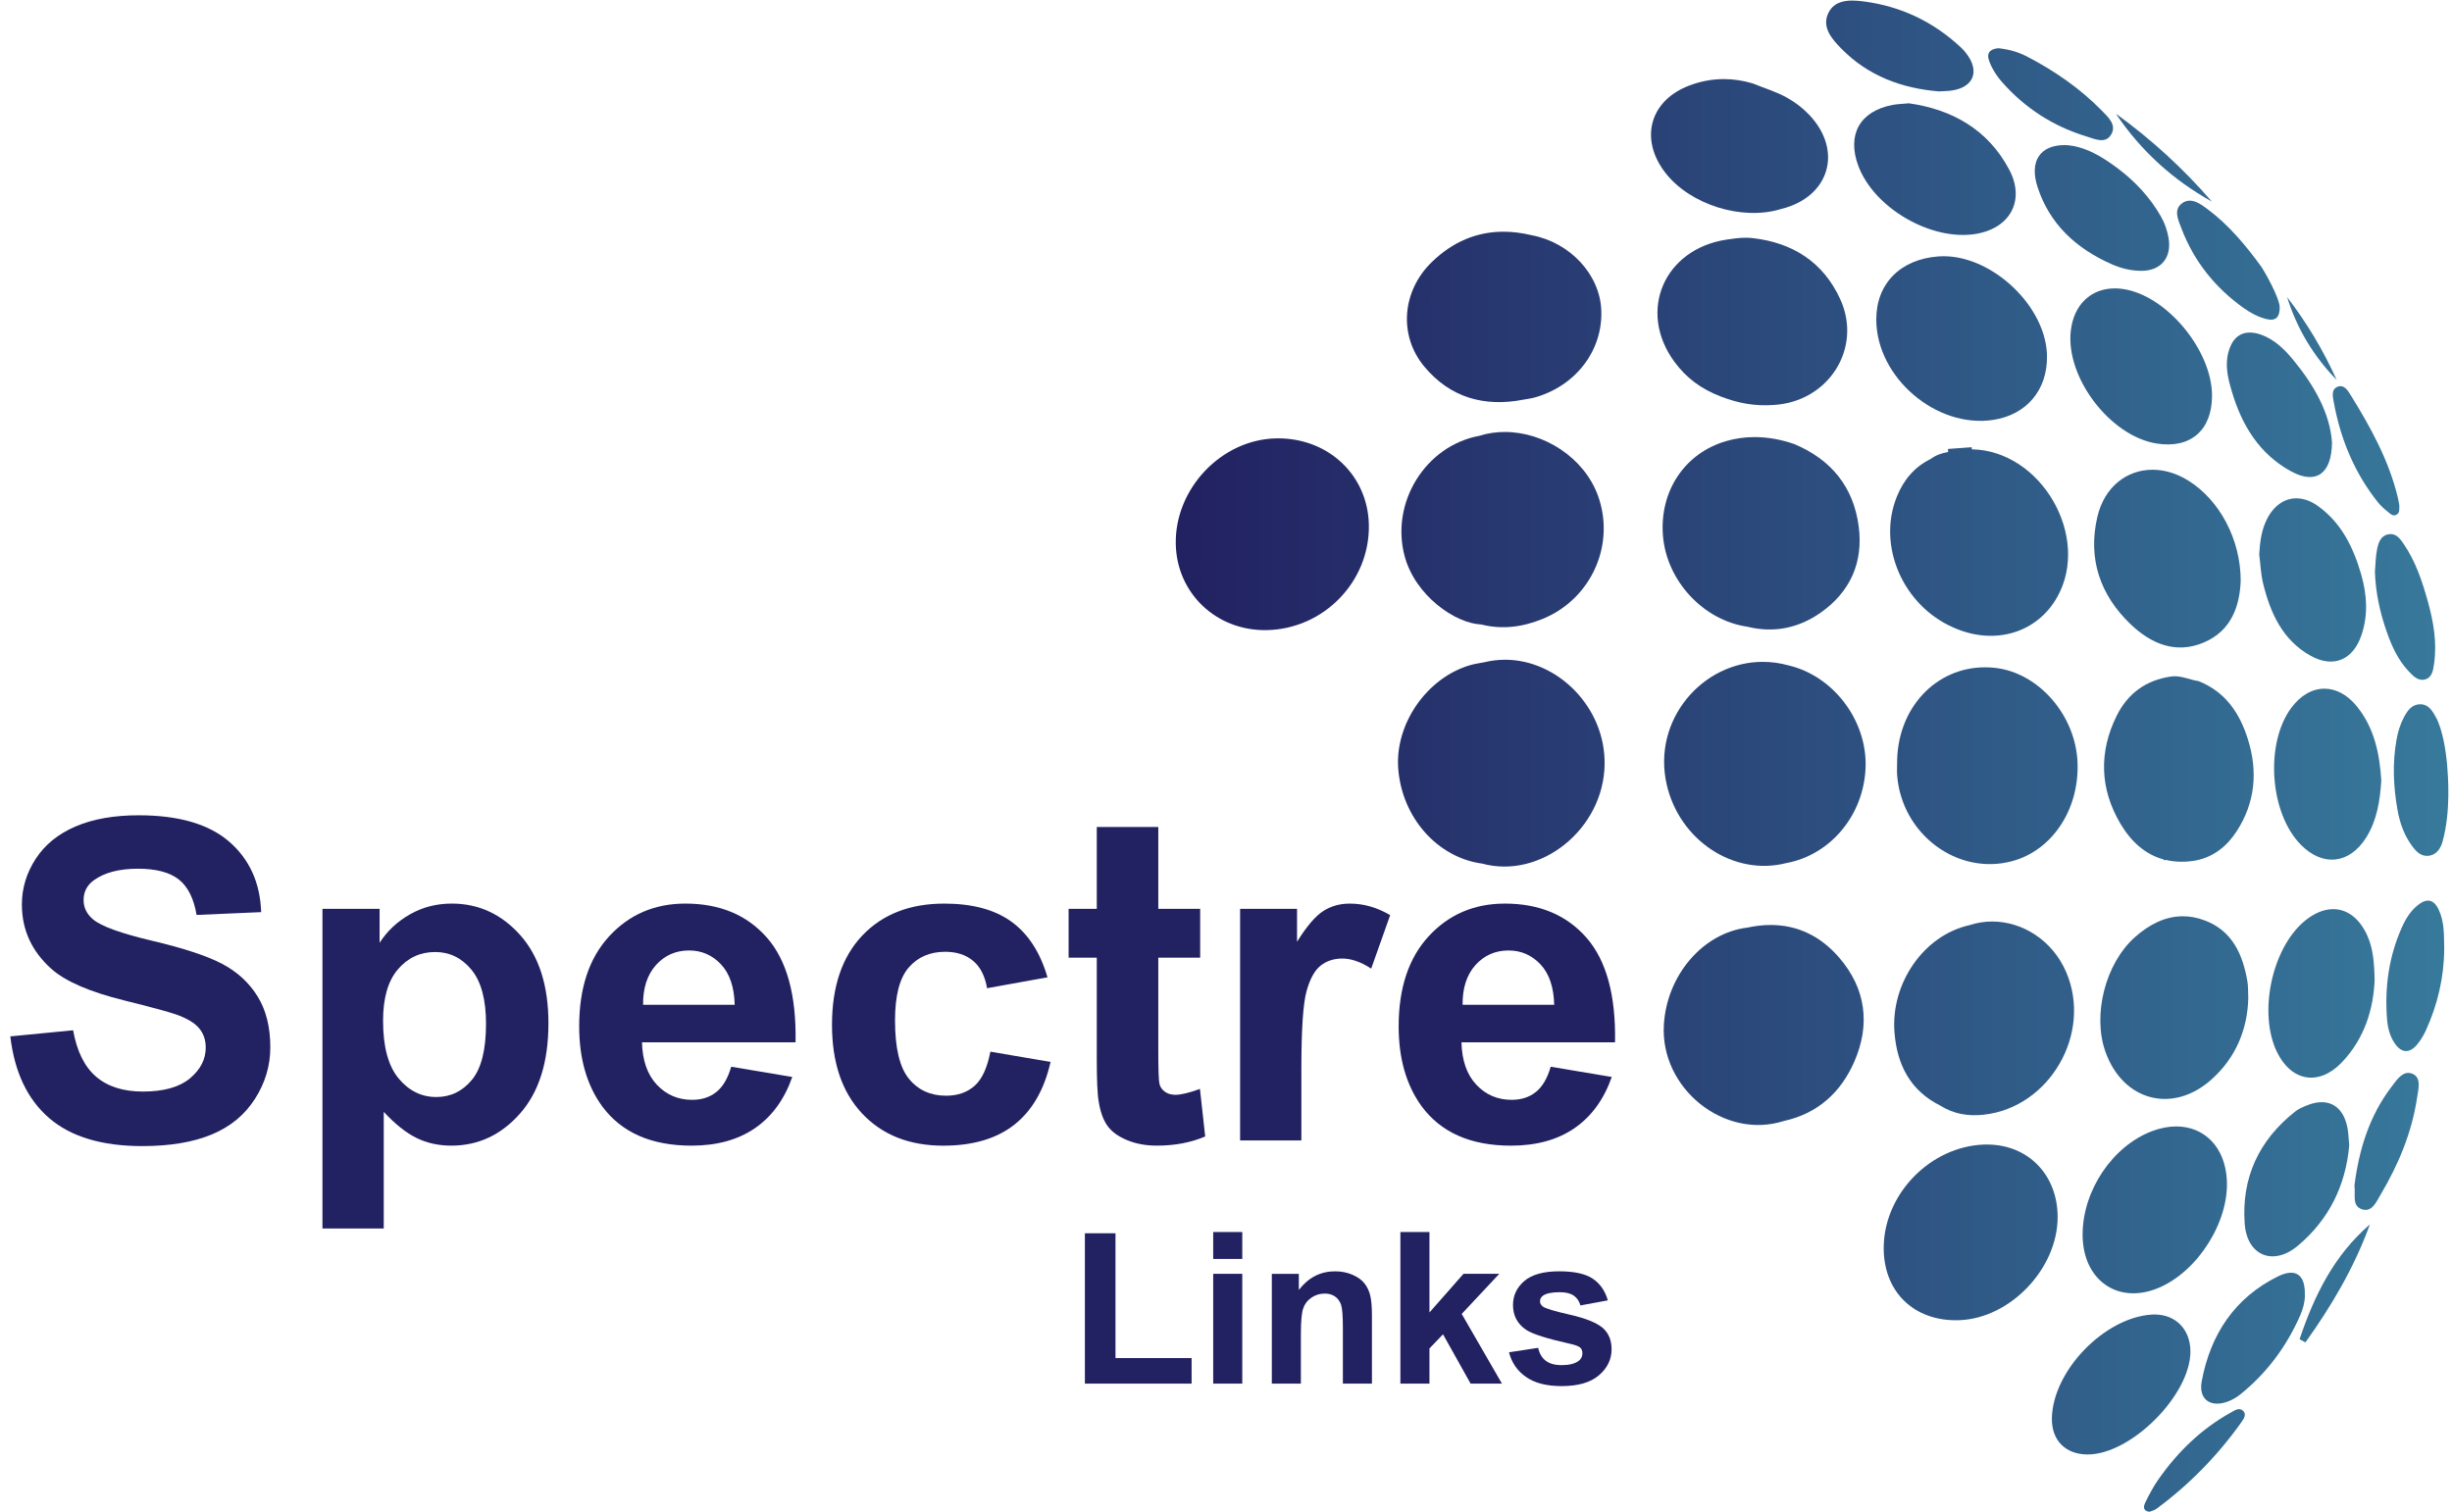
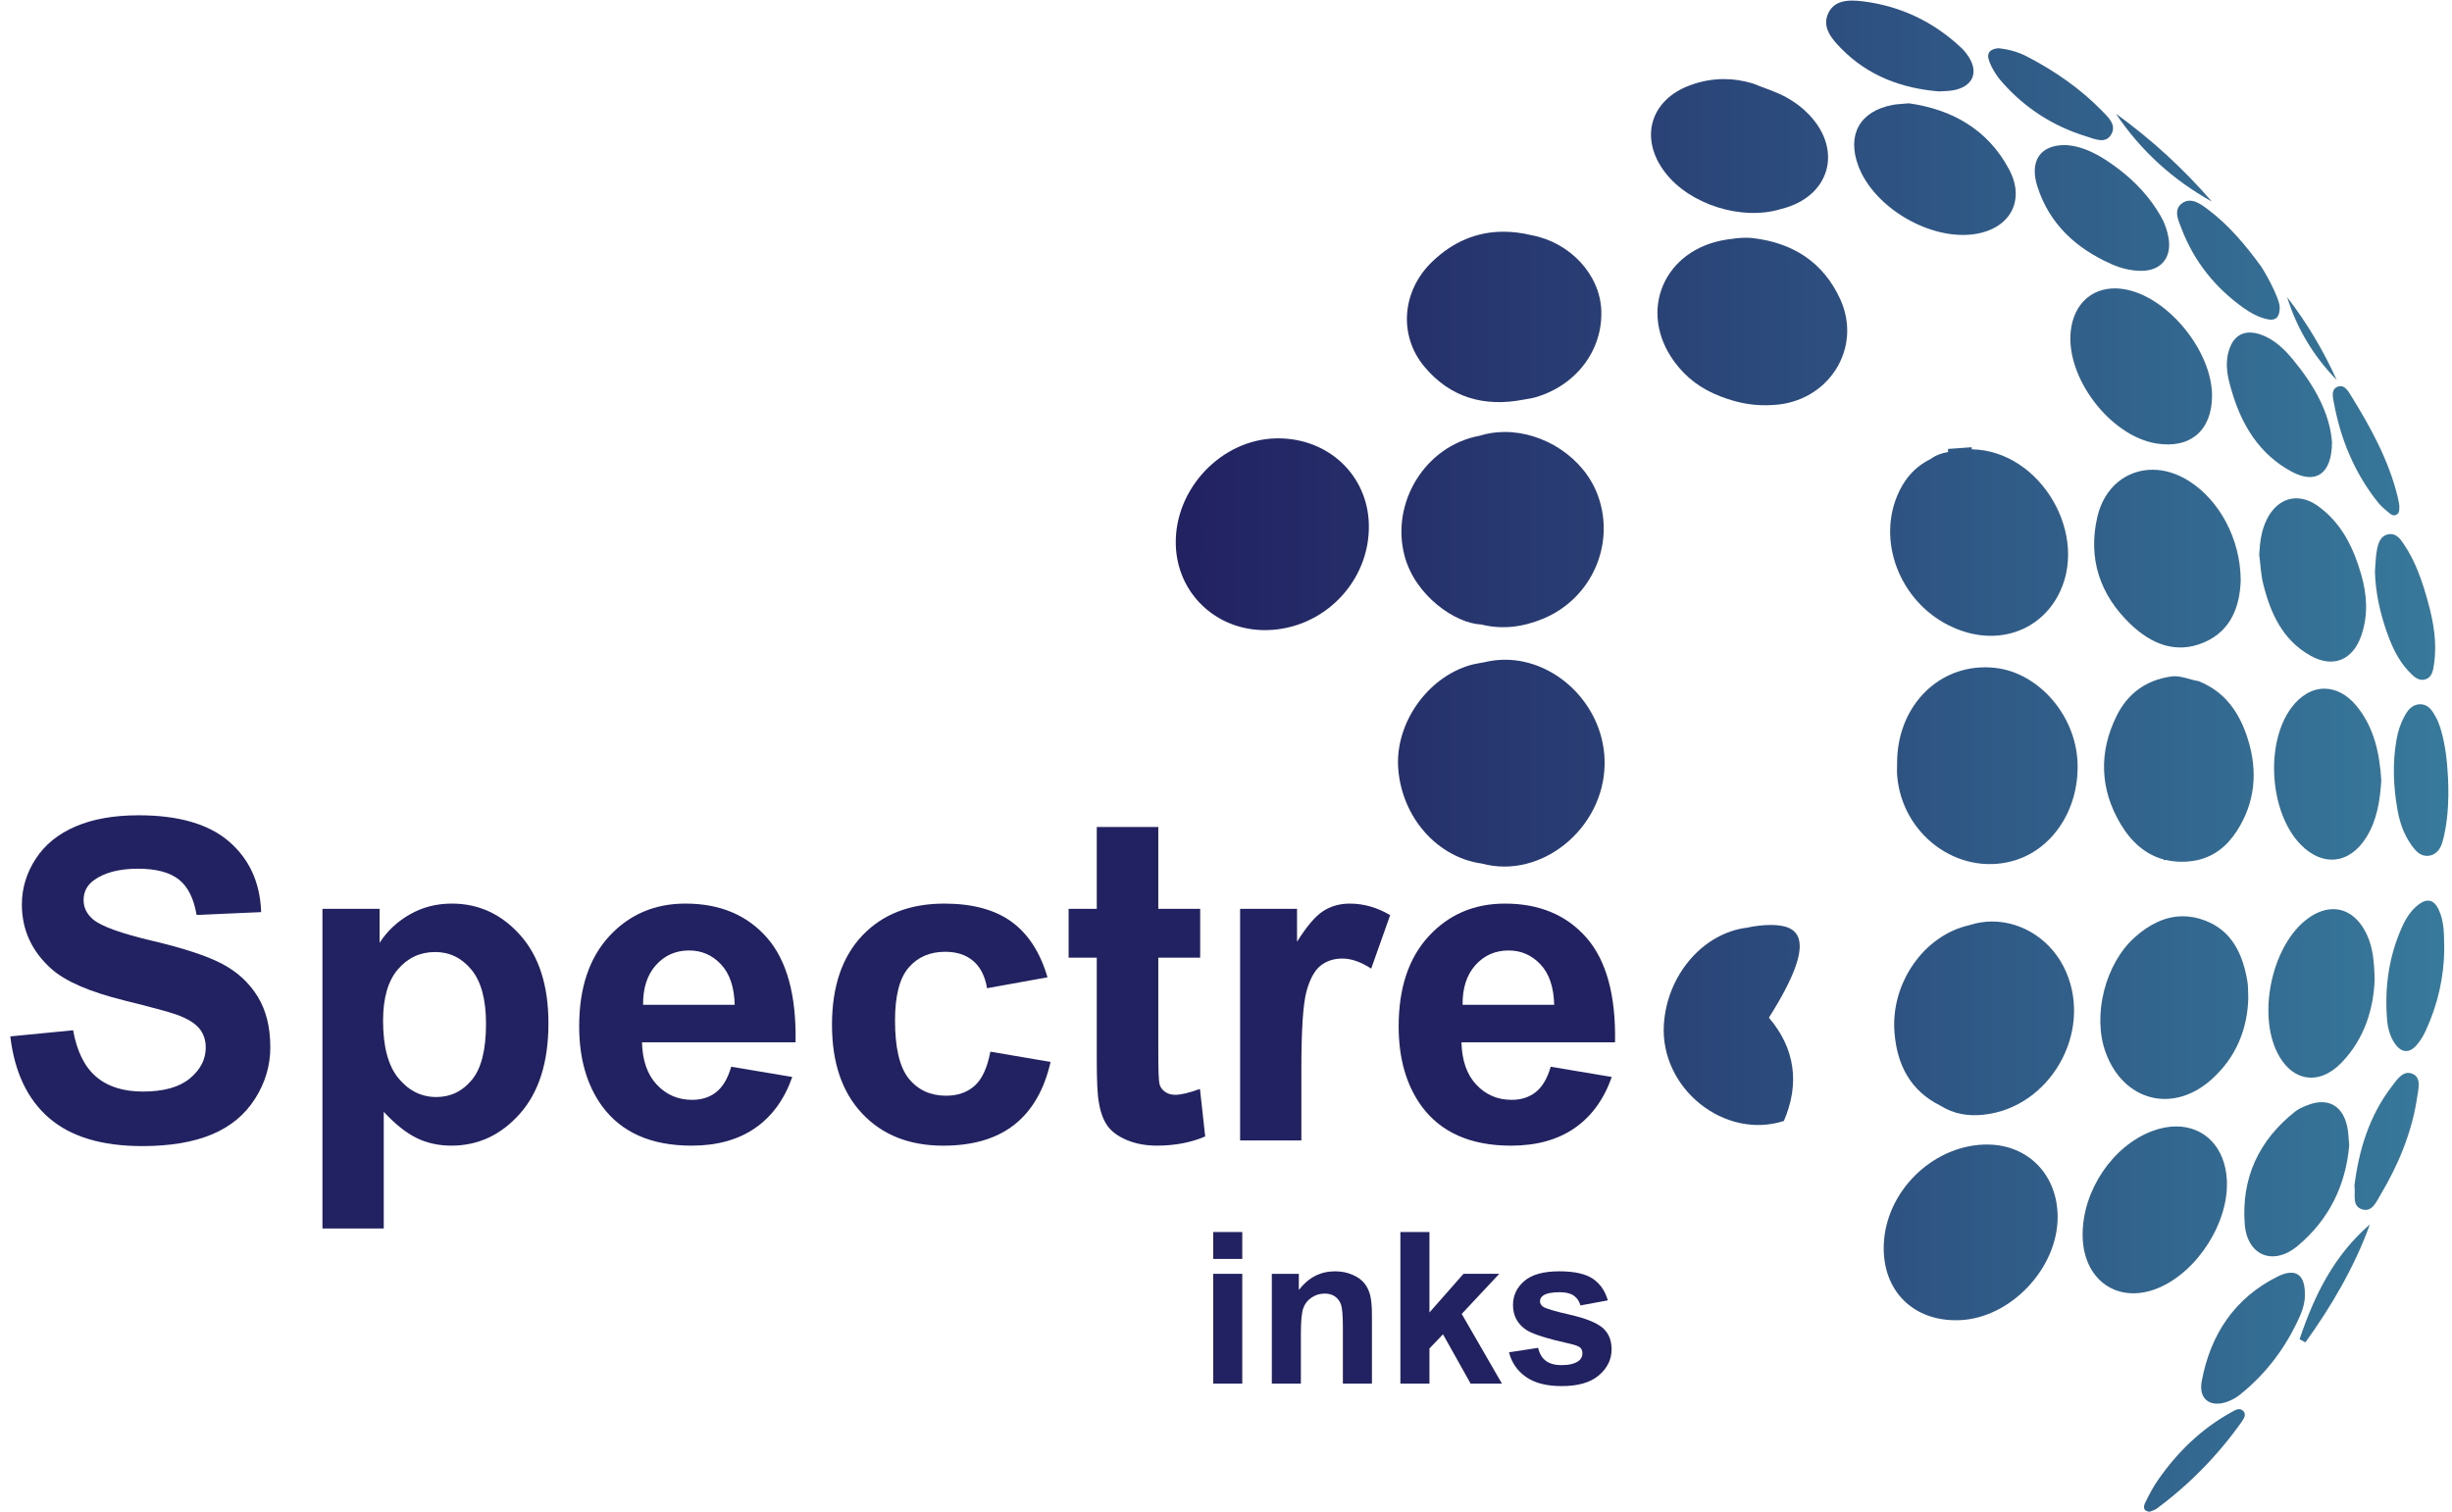
<svg xmlns="http://www.w3.org/2000/svg" version="1.1" id="Layer_1" x="0px" y="0px" width="194.153px" height="119.782px" viewBox="0 0 194.153 119.782" enable-background="new 0 0 194.153 119.782" xml:space="preserve">
  <g>
    <linearGradient id="SVGID_1_" gradientUnits="userSpaceOnUse" x1="93.463" y1="61.784" x2="193.003" y2="61.784">
      <stop offset="0" style="stop-color:#222161" />
      <stop offset="1" style="stop-color:#37799B" />
    </linearGradient>
    <path fill="url(#SVGID_1_)" d="M193.768,60.593c-0.088-1.08-0.359-2.837-0.895-3.798c-0.276-0.496-0.579-1.014-1.231-1.014   c-0.014,0-0.03,0-0.044,0c-0.665,0.024-0.991,0.536-1.263,1.053c-0.283,0.54-0.463,1.121-0.571,1.728   c-0.334,1.859-0.256,3.717,0.069,5.558c0.175,1.007,0.507,1.973,1.11,2.816c0.342,0.476,0.735,0.938,1.403,0.837   c0.615-0.092,0.917-0.605,1.061-1.123C194.077,64.231,193.835,61.424,193.768,60.593z" />
    <linearGradient id="SVGID_2_" gradientUnits="userSpaceOnUse" x1="93.476" y1="42.313" x2="193.001" y2="42.313">
      <stop offset="0" style="stop-color:#222161" />
      <stop offset="1" style="stop-color:#37799B" />
    </linearGradient>
    <path fill="url(#SVGID_2_)" d="M101.209,34.719c-0.058,0-0.117,0-0.177,0.002c-4.315,0.093-8,3.966-7.933,8.336   c0.06,3.924,3.213,6.923,7.204,6.849c4.525-0.085,8.185-3.871,8.085-8.364C108.3,37.648,105.202,34.719,101.209,34.719z" />
    <linearGradient id="SVGID_3_" gradientUnits="userSpaceOnUse" x1="93.475" y1="60.645" x2="193.003" y2="60.645">
      <stop offset="0" style="stop-color:#222161" />
      <stop offset="1" style="stop-color:#37799B" />
    </linearGradient>
    <path fill="url(#SVGID_3_)" d="M157.964,52.895c-0.268-0.03-0.528-0.043-0.789-0.043c-3.918,0-6.986,3.268-6.96,7.634   c0,0.306-0.021,0.613,0.004,0.917c0.361,4.67,4.774,7.964,9.105,6.802c3.167-0.851,5.311-4.072,5.18-7.783   C164.368,56.662,161.429,53.276,157.964,52.895z" />
    <linearGradient id="SVGID_4_" gradientUnits="userSpaceOnUse" x1="93.476" y1="97.608" x2="193.002" y2="97.608">
      <stop offset="0" style="stop-color:#222161" />
      <stop offset="1" style="stop-color:#37799B" />
    </linearGradient>
    <path fill="url(#SVGID_4_)" d="M157.334,90.65c-0.098,0-0.195,0-0.292,0.004c-4.139,0.177-7.731,3.789-7.881,7.923   c-0.137,3.655,2.35,6.129,6.009,5.983c4.026-0.162,7.759-4.096,7.757-8.17C162.923,93.033,160.575,90.646,157.334,90.65z" />
    <linearGradient id="SVGID_5_" gradientUnits="userSpaceOnUse" x1="93.475" y1="26.814" x2="193.003" y2="26.814">
      <stop offset="0" style="stop-color:#222161" />
      <stop offset="1" style="stop-color:#37799B" />
    </linearGradient>
-     <path fill="url(#SVGID_5_)" d="M157.843,33.254c2.622-0.409,4.265-2.352,4.242-5.023c-0.03-3.911-4.259-7.937-8.186-7.937   c-0.137,0-0.275,0.006-0.414,0.015c-3.027,0.225-4.938,2.178-4.918,5.033C148.598,29.915,153.331,33.954,157.843,33.254z" />
    <linearGradient id="SVGID_6_" gradientUnits="userSpaceOnUse" x1="93.477" y1="79.804" x2="193.002" y2="79.804">
      <stop offset="0" style="stop-color:#222161" />
      <stop offset="1" style="stop-color:#37799B" />
    </linearGradient>
    <path fill="url(#SVGID_6_)" d="M177.957,77.754c-0.361-2.147-1.196-4.033-3.376-4.852c-0.601-0.23-1.183-0.332-1.741-0.332   c-1.39,0-2.656,0.641-3.801,1.661c-2.339,2.084-3.375,6.167-2.319,9.097c1.395,3.881,5.328,4.915,8.399,2.16   c1.947-1.748,2.847-4.006,2.904-6.447C177.999,78.5,178.018,78.118,177.957,77.754z" />
    <linearGradient id="SVGID_7_" gradientUnits="userSpaceOnUse" x1="93.472" y1="44.243" x2="193.004" y2="44.243">
      <stop offset="0" style="stop-color:#222161" />
      <stop offset="1" style="stop-color:#37799B" />
    </linearGradient>
    <path fill="url(#SVGID_7_)" d="M173.299,38.081c-0.943-0.595-1.926-0.877-2.854-0.877c-2.044,0-3.825,1.361-4.376,3.743   c-0.764,3.305,0.214,6.186,2.65,8.508c1.614,1.539,3.57,2.365,5.768,1.438c2.263-0.954,2.866-3,2.935-4.908   C177.415,42.69,175.734,39.61,173.299,38.081z" />
    <linearGradient id="SVGID_8_" gradientUnits="userSpaceOnUse" x1="93.475" y1="95.825" x2="193.003" y2="95.825">
      <stop offset="0" style="stop-color:#222161" />
      <stop offset="1" style="stop-color:#37799B" />
    </linearGradient>
    <path fill="url(#SVGID_8_)" d="M170.9,102.011c3.115-1.3,5.605-5.229,5.425-8.559c-0.141-2.617-1.793-4.236-4.01-4.236   c-0.603,0-1.251,0.121-1.921,0.374c-3.117,1.187-5.469,4.678-5.49,8.151C164.881,101.365,167.68,103.356,170.9,102.011z" />
    <linearGradient id="SVGID_9_" gradientUnits="userSpaceOnUse" x1="93.472" y1="29.021" x2="193.004" y2="29.021">
      <stop offset="0" style="stop-color:#222161" />
      <stop offset="1" style="stop-color:#37799B" />
    </linearGradient>
    <path fill="url(#SVGID_9_)" d="M170.753,35.126c2.688,0.434,4.399-1.042,4.399-3.789c0-3.45-3.329-7.625-6.671-8.377   c-0.356-0.078-0.699-0.119-1.029-0.119c-1.882,0.002-3.257,1.28-3.486,3.381C163.562,29.911,167.087,34.535,170.753,35.126z" />
    <linearGradient id="SVGID_10_" gradientUnits="userSpaceOnUse" x1="93.476" y1="13.396" x2="193.002" y2="13.396">
      <stop offset="0" style="stop-color:#222161" />
      <stop offset="1" style="stop-color:#37799B" />
    </linearGradient>
    <path fill="url(#SVGID_10_)" d="M151.149,8.182c-0.553,0.053-0.933,0.061-1.296,0.128c-2.587,0.495-3.628,2.354-2.71,4.822   c1.242,3.347,5.777,5.977,9.3,5.396c2.732-0.45,3.944-2.666,2.64-5.111C157.373,10.206,154.505,8.657,151.149,8.182z" />
    <linearGradient id="SVGID_11_" gradientUnits="userSpaceOnUse" x1="93.474" y1="81.181" x2="193.005" y2="81.181">
      <stop offset="0" style="stop-color:#222161" />
      <stop offset="1" style="stop-color:#37799B" />
    </linearGradient>
-     <path fill="url(#SVGID_11_)" d="M140.205,73.261c-0.601,0-1.222,0.071-1.865,0.211c-3.499,0.428-6.357,3.761-6.592,7.685   c-0.304,5.05,4.792,9.138,9.502,7.626c2.694-0.592,4.525-2.27,5.59-4.728c1.264-2.925,0.904-5.74-1.185-8.18   C144.159,74.128,142.319,73.261,140.205,73.261z" />
+     <path fill="url(#SVGID_11_)" d="M140.205,73.261c-0.601,0-1.222,0.071-1.865,0.211c-3.499,0.428-6.357,3.761-6.592,7.685   c-0.304,5.05,4.792,9.138,9.502,7.626c1.264-2.925,0.904-5.74-1.185-8.18   C144.159,74.128,142.319,73.261,140.205,73.261z" />
    <linearGradient id="SVGID_12_" gradientUnits="userSpaceOnUse" x1="93.477" y1="42.238" x2="193.001" y2="42.238">
      <stop offset="0" style="stop-color:#222161" />
      <stop offset="1" style="stop-color:#37799B" />
    </linearGradient>
-     <path fill="url(#SVGID_12_)" d="M138.359,49.637c2.106,0.521,4.063,0.108,5.805-1.114c2.34-1.644,3.379-3.977,3.015-6.801   c-0.406-3.151-2.182-5.334-5.124-6.557c-1.024-0.354-2.077-0.547-3.121-0.547c-0.755,0-1.505,0.101-2.24,0.313   c-3.343,0.966-5.294,4.021-5.02,7.484C131.957,45.996,134.864,49.132,138.359,49.637z" />
    <linearGradient id="SVGID_13_" gradientUnits="userSpaceOnUse" x1="93.473" y1="61.315" x2="193.003" y2="61.315">
      <stop offset="0" style="stop-color:#222161" />
      <stop offset="1" style="stop-color:#37799B" />
    </linearGradient>
    <path fill="url(#SVGID_13_)" d="M186.625,55.952c-0.759-0.94-1.669-1.408-2.571-1.408c-0.949,0-1.889,0.516-2.641,1.538   c-2.081,2.835-1.694,8.323,0.767,10.819c1.745,1.773,3.86,1.54,5.185-0.578c0.855-1.369,1.085-2.907,1.191-4.5   C188.424,59.712,188.011,57.668,186.625,55.952z" />
    <linearGradient id="SVGID_14_" gradientUnits="userSpaceOnUse" x1="93.477" y1="60.499" x2="193.001" y2="60.499">
      <stop offset="0" style="stop-color:#222161" />
      <stop offset="1" style="stop-color:#37799B" />
    </linearGradient>
-     <path fill="url(#SVGID_14_)" d="M141.648,52.708c-0.698-0.196-1.393-0.288-2.069-0.288c-4.799,0-8.761,4.613-7.612,9.693   c1.006,4.453,5.331,7.302,9.476,6.244c3.532-0.655,6.159-3.841,6.278-7.609C147.835,57.064,145.185,53.554,141.648,52.708z" />
    <linearGradient id="SVGID_15_" gradientUnits="userSpaceOnUse" x1="93.478" y1="60.443" x2="192.999" y2="60.443">
      <stop offset="0" style="stop-color:#222161" />
      <stop offset="1" style="stop-color:#37799B" />
    </linearGradient>
    <path fill="url(#SVGID_15_)" d="M119.173,52.252c-0.546,0.001-1.095,0.066-1.646,0.2c-0.361,0.073-0.732,0.119-1.086,0.22   c-3.437,0.981-5.995,4.649-5.727,8.2c0.291,3.872,3.098,7.051,6.645,7.527c4.649,1.263,9.606-2.74,9.697-7.832   C127.14,56.025,123.337,52.252,119.173,52.252z" />
    <linearGradient id="SVGID_16_" gradientUnits="userSpaceOnUse" x1="93.468" y1="78.679" x2="193.003" y2="78.679">
      <stop offset="0" style="stop-color:#222161" />
      <stop offset="1" style="stop-color:#37799B" />
    </linearGradient>
    <path fill="url(#SVGID_16_)" d="M187.457,74.128c-0.617-1.397-1.602-2.122-2.713-2.122c-0.74,0-1.529,0.322-2.305,0.978   c-2.573,2.191-3.629,7.272-2.147,10.335c1.126,2.325,3.302,2.715,5.1,0.86c1.874-1.931,2.549-4.345,2.634-6.576   C187.994,76.155,187.889,75.111,187.457,74.128z" />
    <linearGradient id="SVGID_17_" gradientUnits="userSpaceOnUse" x1="93.475" y1="109.653" x2="193.003" y2="109.653">
      <stop offset="0" style="stop-color:#222161" />
      <stop offset="1" style="stop-color:#37799B" />
    </linearGradient>
-     <path fill="url(#SVGID_17_)" d="M173.441,107.015c-0.014-1.735-1.173-2.904-2.834-2.904c-0.078,0-0.155,0.002-0.236,0.006   c-3.745,0.245-7.799,4.432-7.9,8.166c-0.045,1.765,1.038,2.895,2.797,2.914C168.714,115.235,173.471,110.473,173.441,107.015z" />
    <linearGradient id="SVGID_18_" gradientUnits="userSpaceOnUse" x1="93.479" y1="45.934" x2="193.002" y2="45.934">
      <stop offset="0" style="stop-color:#222161" />
      <stop offset="1" style="stop-color:#37799B" />
    </linearGradient>
    <path fill="url(#SVGID_18_)" d="M181.83,39.468c-0.946,0-1.794,0.579-2.337,1.666c-0.438,0.873-0.549,1.813-0.605,2.78   c0.101,0.773,0.127,1.564,0.313,2.317c0.576,2.331,1.533,4.46,3.748,5.702c1.801,1.009,3.362,0.343,4.028-1.613   c0.55-1.608,0.446-3.214-0.012-4.813c-0.615-2.129-1.553-4.078-3.407-5.415C182.977,39.67,182.386,39.468,181.83,39.468z" />
    <linearGradient id="SVGID_19_" gradientUnits="userSpaceOnUse" x1="93.476" y1="41.945" x2="193.004" y2="41.945">
      <stop offset="0" style="stop-color:#222161" />
      <stop offset="1" style="stop-color:#37799B" />
    </linearGradient>
    <path fill="url(#SVGID_19_)" d="M117.296,49.462c1.678,0.421,3.305,0.194,4.875-0.453c3.85-1.584,5.765-5.908,4.35-9.771   c-1.098-2.995-4.259-5.025-7.366-5.025c-0.682,0-1.358,0.096-2.009,0.302c-4.288,0.789-7.059,5.304-5.925,9.532   C112.06,47.177,115.226,49.379,117.296,49.462z" />
    <linearGradient id="SVGID_20_" gradientUnits="userSpaceOnUse" x1="93.476" y1="80.656" x2="193.003" y2="80.656">
      <stop offset="0" style="stop-color:#222161" />
      <stop offset="1" style="stop-color:#37799B" />
    </linearGradient>
    <path fill="url(#SVGID_20_)" d="M157.742,72.985c-0.609,0-1.221,0.099-1.821,0.294c-3.604,0.813-6.224,4.617-5.913,8.497   c0.203,2.563,1.254,4.615,3.652,5.804c1.052,0.665,2.224,0.84,3.42,0.706c5.227-0.572,8.613-6.46,6.52-11.301   C162.536,74.51,160.179,72.985,157.742,72.985z" />
    <linearGradient id="SVGID_21_" gradientUnits="userSpaceOnUse" x1="93.476" y1="93.4" x2="193.003" y2="93.4">
      <stop offset="0" style="stop-color:#222161" />
      <stop offset="1" style="stop-color:#37799B" />
    </linearGradient>
    <path fill="url(#SVGID_21_)" d="M181.935,98.675c2.486-2.079,3.805-4.805,4.079-7.955c-0.051-0.533-0.056-0.978-0.141-1.408   c-0.257-1.313-0.999-2.017-2.039-2.017c-0.366,0-0.771,0.089-1.207,0.27c-0.31,0.125-0.633,0.269-0.896,0.474   c-2.875,2.269-4.26,5.263-3.991,8.894C177.93,99.456,179.997,100.293,181.935,98.675z" />
    <linearGradient id="SVGID_22_" gradientUnits="userSpaceOnUse" x1="93.475" y1="25.1" x2="193.004" y2="25.1">
      <stop offset="0" style="stop-color:#222161" />
      <stop offset="1" style="stop-color:#37799B" />
    </linearGradient>
    <path fill="url(#SVGID_22_)" d="M120.642,31.651c0.297-0.056,0.601-0.091,0.893-0.173c3.251-0.921,5.384-3.728,5.257-6.905   c-0.112-2.835-2.474-5.378-5.533-5.947c-0.76-0.183-1.499-0.274-2.211-0.274c-2.111,0-4.01,0.794-5.658,2.387   c-2.396,2.313-2.66,5.837-0.612,8.294C114.83,31.495,117.525,32.257,120.642,31.651z" />
    <linearGradient id="SVGID_23_" gradientUnits="userSpaceOnUse" x1="93.48" y1="16.47" x2="193.001" y2="16.47">
      <stop offset="0" style="stop-color:#222161" />
      <stop offset="1" style="stop-color:#37799B" />
    </linearGradient>
    <path fill="url(#SVGID_23_)" d="M169.544,21.45c1.57,0.007,2.431-1.047,2.166-2.6c-0.105-0.607-0.303-1.177-0.609-1.713   c-0.856-1.494-2-2.73-3.365-3.763c-1.284-0.972-2.643-1.79-4.15-1.882c-0.035,0-0.068-0.001-0.104-0.001   c-1.964,0-2.797,1.297-2.153,3.298c0.956,2.967,3.065,4.886,5.849,6.126C167.929,21.25,168.72,21.446,169.544,21.45z" />
    <linearGradient id="SVGID_24_" gradientUnits="userSpaceOnUse" x1="93.476" y1="25.463" x2="193.002" y2="25.463">
      <stop offset="0" style="stop-color:#222161" />
      <stop offset="1" style="stop-color:#37799B" />
    </linearGradient>
    <path fill="url(#SVGID_24_)" d="M136.275,31.414c1.416,0.541,2.717,0.764,4.154,0.66c4.339-0.233,7.066-4.482,5.285-8.376   c-1.337-2.921-3.743-4.472-6.922-4.838c-0.188-0.022-0.375-0.031-0.561-0.031c-0.511,0-1.02,0.07-1.54,0.151   c-4.923,0.756-7.05,5.658-4.113,9.668C133.509,29.918,134.685,30.807,136.275,31.414z" />
    <linearGradient id="SVGID_25_" gradientUnits="userSpaceOnUse" x1="93.481" y1="32.06" x2="193.002" y2="32.06">
      <stop offset="0" style="stop-color:#222161" />
      <stop offset="1" style="stop-color:#37799B" />
    </linearGradient>
    <path fill="url(#SVGID_25_)" d="M179.07,26.52c-0.332-0.123-0.642-0.182-0.923-0.182c-0.839,0-1.43,0.537-1.699,1.559   c-0.285,1.068-0.029,2.096,0.271,3.103c0.795,2.692,2.194,4.985,4.73,6.351c1.921,1.033,3.182,0.199,3.203-2.318   c-0.168-2.329-1.417-4.516-3.057-6.512C180.904,27.683,180.127,26.909,179.07,26.52z" />
    <linearGradient id="SVGID_26_" gradientUnits="userSpaceOnUse" x1="93.477" y1="3.642" x2="193.002" y2="3.642">
      <stop offset="0" style="stop-color:#222161" />
      <stop offset="1" style="stop-color:#37799B" />
    </linearGradient>
    <path fill="url(#SVGID_26_)" d="M153.521,7.239c0.414-0.026,0.72-0.024,1.021-0.069c1.734-0.256,2.238-1.527,1.161-2.926   c-0.123-0.161-0.255-0.318-0.404-0.457c-2.191-2.06-4.79-3.302-7.766-3.678c-0.282-0.036-0.578-0.064-0.871-0.064   c-0.785,0-1.533,0.205-1.907,1.024c-0.504,1.106,0.299,2.022,1.033,2.771C147.932,6.032,150.625,7.003,153.521,7.239z" />
    <linearGradient id="SVGID_27_" gradientUnits="userSpaceOnUse" x1="93.476" y1="105.987" x2="193.003" y2="105.987">
      <stop offset="0" style="stop-color:#222161" />
      <stop offset="1" style="stop-color:#37799B" />
    </linearGradient>
    <path fill="url(#SVGID_27_)" d="M182.503,102.624c0.04-1.192-0.35-1.823-1.097-1.823c-0.289,0-0.628,0.094-1.021,0.285   c-3.447,1.701-5.361,4.612-6.05,8.316c-0.268,1.436,0.701,2.113,2.069,1.603c0.345-0.131,0.682-0.323,0.969-0.551   c2.106-1.692,3.672-3.798,4.757-6.263C182.365,103.657,182.506,103.096,182.503,102.624z" />
    <linearGradient id="SVGID_28_" gradientUnits="userSpaceOnUse" x1="93.476" y1="11.565" x2="193.003" y2="11.565">
      <stop offset="0" style="stop-color:#222161" />
      <stop offset="1" style="stop-color:#37799B" />
    </linearGradient>
    <path fill="url(#SVGID_28_)" d="M141.035,16.551c3.823-0.934,4.924-4.611,2.224-7.453c-0.511-0.54-1.095-0.986-1.756-1.357   c-0.865-0.486-1.807-0.757-2.71-1.131c-0.768-0.23-1.53-0.346-2.292-0.346c-0.913,0-1.814,0.165-2.704,0.498   c-3.155,1.174-4.004,4.222-1.951,6.898C133.799,16.208,137.937,17.511,141.035,16.551z" />
    <linearGradient id="SVGID_29_" gradientUnits="userSpaceOnUse" x1="93.478" y1="77.287" x2="193.003" y2="77.287">
      <stop offset="0" style="stop-color:#222161" />
      <stop offset="1" style="stop-color:#37799B" />
    </linearGradient>
    <path fill="url(#SVGID_29_)" d="M192.253,71.329c-0.231,0-0.488,0.111-0.771,0.33c-0.604,0.469-0.994,1.108-1.299,1.795   c-1.035,2.312-1.367,4.749-1.175,7.253c0.051,0.675,0.217,1.347,0.608,1.924c0.519,0.767,1.149,0.824,1.746,0.131   c0.283-0.329,0.52-0.718,0.704-1.111c0.944-2.06,1.457-4.225,1.471-6.499c-0.023-1.046,0.03-2.11-0.433-3.097   C192.878,71.573,192.595,71.329,192.253,71.329z" />
    <linearGradient id="SVGID_30_" gradientUnits="userSpaceOnUse" x1="93.466" y1="48.072" x2="193.003" y2="48.072">
      <stop offset="0" style="stop-color:#222161" />
      <stop offset="1" style="stop-color:#37799B" />
    </linearGradient>
    <path fill="url(#SVGID_30_)" d="M189.293,42.3c-0.059,0-0.124,0.007-0.191,0.02c-0.594,0.115-0.771,0.657-0.875,1.144   c-0.124,0.593-0.124,1.212-0.177,1.818c0.05,1.652,0.401,3.239,0.944,4.784c0.396,1.125,0.889,2.211,1.721,3.093   c0.349,0.368,0.742,0.801,1.293,0.657c0.58-0.152,0.65-0.733,0.724-1.241c0.244-1.68-0.042-3.314-0.488-4.925   c-0.447-1.607-0.971-3.184-1.922-4.577C190.067,42.696,189.776,42.3,189.293,42.3z" />
    <linearGradient id="SVGID_31_" gradientUnits="userSpaceOnUse" x1="93.475" y1="20.605" x2="193.003" y2="20.605">
      <stop offset="0" style="stop-color:#222161" />
      <stop offset="1" style="stop-color:#37799B" />
    </linearGradient>
    <path fill="url(#SVGID_31_)" d="M173.389,15.893c-0.207,0-0.417,0.061-0.621,0.215c-0.694,0.516-0.284,1.334-0.04,1.976   c0.99,2.605,2.662,4.697,4.928,6.311c0.557,0.394,1.155,0.721,1.821,0.879c0.738,0.174,1.032-0.164,1.034-0.918   c0-0.758-1.225-2.911-1.494-3.282c-1.223-1.672-2.548-3.261-4.221-4.51C174.376,16.252,173.888,15.893,173.389,15.893z" />
    <linearGradient id="SVGID_32_" gradientUnits="userSpaceOnUse" x1="93.478" y1="7.46" x2="193.002" y2="7.46">
      <stop offset="0" style="stop-color:#222161" />
      <stop offset="1" style="stop-color:#37799B" />
    </linearGradient>
    <path fill="url(#SVGID_32_)" d="M158.539,6.52c1.819,2.053,4.047,3.486,6.666,4.285c0.657,0.201,1.497,0.619,1.958-0.145   c0.466-0.776-0.249-1.398-0.753-1.912c-1.723-1.757-3.729-3.137-5.907-4.27c-0.696-0.361-1.448-0.577-2.287-0.658   c-0.609,0.067-0.976,0.343-0.689,1.068C157.76,5.494,158.109,6.036,158.539,6.52z" />
    <linearGradient id="SVGID_33_" gradientUnits="userSpaceOnUse" x1="93.473" y1="90.4" x2="193.003" y2="90.4">
      <stop offset="0" style="stop-color:#222161" />
      <stop offset="1" style="stop-color:#37799B" />
    </linearGradient>
    <path fill="url(#SVGID_33_)" d="M191.052,85.057c-0.126-0.057-0.247-0.083-0.356-0.083c-0.569,0-0.981,0.642-1.326,1.094   c-1.777,2.326-2.588,5.022-2.942,7.833c0.104,0.703-0.221,1.582,0.565,1.865c0.816,0.29,1.156-0.558,1.484-1.108   c1.429-2.4,2.499-4.956,2.914-7.736C191.484,86.283,191.745,85.372,191.052,85.057z" />
    <linearGradient id="SVGID_34_" gradientUnits="userSpaceOnUse" x1="93.471" y1="35.702" x2="193.003" y2="35.702">
      <stop offset="0" style="stop-color:#222161" />
      <stop offset="1" style="stop-color:#37799B" />
    </linearGradient>
    <path fill="url(#SVGID_34_)" d="M184.794,31.866c0.534,2.911,1.634,5.581,3.486,7.909c0.23,0.288,0.517,0.54,0.804,0.771   c0.198,0.162,0.423,0.398,0.718,0.191c0.223-0.157,0.171-0.422,0.18-0.717c-0.034-0.174-0.068-0.409-0.124-0.639   c-0.71-2.936-2.152-5.541-3.723-8.082c-0.194-0.316-0.439-0.716-0.812-0.716c-0.064,0-0.129,0.01-0.201,0.036   C184.565,30.823,184.708,31.415,184.794,31.866z" />
    <linearGradient id="SVGID_35_" gradientUnits="userSpaceOnUse" x1="93.484" y1="115.673" x2="193.001" y2="115.673">
      <stop offset="0" style="stop-color:#222161" />
      <stop offset="1" style="stop-color:#37799B" />
    </linearGradient>
    <path fill="url(#SVGID_35_)" d="M177.292,111.609c-0.222,0-0.452,0.156-0.653,0.267c-2.329,1.294-4.19,3.101-5.71,5.264   c-0.41,0.58-0.748,1.218-1.058,1.853c-0.141,0.289-0.229,0.686,0.336,0.744c0.183-0.078,0.396-0.126,0.552-0.241   c2.612-1.931,4.851-4.225,6.727-6.867c0.178-0.253,0.44-0.63,0.093-0.916C177.485,111.639,177.39,111.609,177.292,111.609z" />
    <linearGradient id="SVGID_36_" gradientUnits="userSpaceOnUse" x1="93.473" y1="101.647" x2="193.003" y2="101.647">
      <stop offset="0" style="stop-color:#222161" />
      <stop offset="1" style="stop-color:#37799B" />
    </linearGradient>
    <path fill="url(#SVGID_36_)" d="M182.085,106.071c0.154,0.083,0.308,0.163,0.462,0.247c2.081-2.9,3.878-5.962,5.105-9.342   C184.798,99.433,183.235,102.635,182.085,106.071z" />
    <linearGradient id="SVGID_37_" gradientUnits="userSpaceOnUse" x1="93.476" y1="12.487" x2="193.003" y2="12.487">
      <stop offset="0" style="stop-color:#222161" />
      <stop offset="1" style="stop-color:#37799B" />
    </linearGradient>
    <path fill="url(#SVGID_37_)" d="M175.135,15.964c-2.257-2.616-4.792-4.931-7.59-6.954   C169.514,11.945,172.058,14.249,175.135,15.964z" />
    <linearGradient id="SVGID_38_" gradientUnits="userSpaceOnUse" x1="93.485" y1="26.814" x2="193.002" y2="26.814">
      <stop offset="0" style="stop-color:#222161" />
      <stop offset="1" style="stop-color:#37799B" />
    </linearGradient>
    <path fill="url(#SVGID_38_)" d="M185.019,30.09c-1.05-2.338-2.359-4.521-3.919-6.554C181.877,26.041,183.196,28.219,185.019,30.09z   " />
    <linearGradient id="SVGID_39_" gradientUnits="userSpaceOnUse" x1="93.477" y1="42.889" x2="193.003" y2="42.889">
      <stop offset="0" style="stop-color:#222161" />
      <stop offset="1" style="stop-color:#37799B" />
    </linearGradient>
    <path fill="url(#SVGID_39_)" d="M150.203,39.314c-1.591,3.902,0.47,8.65,4.49,10.395c3.222,1.434,6.6,0.434,8.204-2.427   c2.675-4.773-1.274-11.599-6.763-11.695l-0.014-0.166l-1.88,0.137l0.018,0.239c-0.506,0.088-0.982,0.25-1.4,0.565   C151.577,36.988,150.729,38.023,150.203,39.314z" />
    <linearGradient id="SVGID_40_" gradientUnits="userSpaceOnUse" x1="93.472" y1="60.906" x2="193.004" y2="60.906">
      <stop offset="0" style="stop-color:#222161" />
      <stop offset="1" style="stop-color:#37799B" />
    </linearGradient>
    <path fill="url(#SVGID_40_)" d="M174.072,53.942c-0.633-0.09-1.222-0.381-1.877-0.381c-0.1,0-0.201,0.006-0.305,0.023   c-1.976,0.286-3.414,1.349-4.281,3.091c-1.438,2.887-1.342,5.81,0.293,8.571c0.858,1.448,1.99,2.436,3.415,2.824l0.003,0.053   l0.188-0.011c0.724,0.165,1.51,0.195,2.382,0.034c1.411-0.287,2.444-1.13,3.206-2.299c1.48-2.274,1.692-4.74,0.898-7.289   C177.348,56.481,176.204,54.779,174.072,53.942z" />
  </g>
  <g>
    <path fill="#222161" d="M17.595,76.341c-1.191-0.626-3.03-1.235-5.518-1.822c-2.486-0.587-4.053-1.151-4.697-1.693   C6.872,72.4,6.619,71.889,6.619,71.29c0-0.656,0.271-1.179,0.812-1.573c0.841-0.608,2.004-0.914,3.489-0.914   c1.439,0,2.519,0.286,3.239,0.854c0.72,0.571,1.188,1.506,1.407,2.808l5.113-0.223c-0.081-2.327-0.924-4.188-2.531-5.579   c-1.605-1.394-3.998-2.091-7.176-2.091c-1.945,0-3.606,0.294-4.982,0.882s-2.429,1.442-3.16,2.564   c-0.731,1.124-1.097,2.329-1.097,3.619c0,2.004,0.776,3.702,2.331,5.095c1.106,0.991,3.028,1.824,5.769,2.504   c2.13,0.53,3.495,0.898,4.093,1.105c0.875,0.311,1.488,0.675,1.839,1.097c0.352,0.419,0.526,0.931,0.526,1.529   c0,0.933-0.417,1.746-1.252,2.444c-0.835,0.695-2.075,1.043-3.721,1.043c-1.555,0-2.791-0.392-3.705-1.175   C6.697,84.496,6.089,83.27,5.79,81.6l-4.973,0.484c0.334,2.833,1.358,4.989,3.074,6.468c1.716,1.481,4.174,2.221,7.375,2.221   c2.2,0,4.036-0.309,5.51-0.924c1.474-0.617,2.614-1.559,3.419-2.826c0.806-1.265,1.209-2.624,1.209-4.075   c0-1.601-0.336-2.944-1.01-4.034C19.72,77.827,18.787,76.97,17.595,76.341z" />
    <path fill="#222161" d="M35.774,71.566c-1.221,0-2.333,0.288-3.334,0.864c-1.001,0.576-1.795,1.324-2.383,2.246v-2.695h-4.525V97.3   h4.854v-9.239c0.91,0.979,1.776,1.667,2.6,2.071c0.822,0.403,1.741,0.605,2.755,0.605c2.129,0,3.943-0.85,5.439-2.547   c1.498-1.698,2.246-4.08,2.246-7.143c0-2.981-0.743-5.307-2.229-6.978C39.711,72.4,37.903,71.566,35.774,71.566z M37.363,85.53   c-0.749,0.905-1.688,1.357-2.816,1.357c-1.175,0-2.171-0.493-2.988-1.477c-0.818-0.986-1.227-2.509-1.227-4.57   c0-1.794,0.392-3.151,1.175-4.065c0.782-0.917,1.768-1.373,2.953-1.373c1.14,0,2.095,0.465,2.868,1.398   c0.771,0.933,1.156,2.361,1.156,4.282C38.485,83.144,38.11,84.627,37.363,85.53z" />
    <path fill="#222161" d="M60.73,74.268c-1.578-1.801-3.73-2.702-6.459-2.702c-2.43,0-4.44,0.861-6.028,2.582   c-1.589,1.721-2.383,4.103-2.383,7.141c0,2.545,0.604,4.653,1.813,6.321c1.531,2.084,3.892,3.128,7.081,3.128   c2.015,0,3.693-0.463,5.035-1.391c1.341-0.926,2.323-2.276,2.944-4.049l-4.835-0.811c-0.266,0.921-0.656,1.587-1.175,2.001   c-0.518,0.415-1.157,0.622-1.917,0.622c-1.116,0-2.049-0.401-2.798-1.2c-0.749-0.799-1.14-1.921-1.174-3.358h12.159   C63.063,78.832,62.309,76.072,60.73,74.268z M50.92,79.58c-0.011-1.325,0.329-2.373,1.02-3.145   c0.691-0.769,1.566-1.156,2.625-1.156c0.991,0,1.832,0.366,2.522,1.097c0.69,0.732,1.053,1.799,1.088,3.204H50.92z" />
    <path fill="#222161" d="M77.173,85.995c-0.587,0.525-1.342,0.788-2.262,0.788c-1.232,0-2.215-0.449-2.945-1.347   c-0.731-0.898-1.097-2.435-1.097-4.612c0-1.958,0.359-3.354,1.079-4.188c0.719-0.836,1.684-1.253,2.894-1.253   c0.909,0,1.649,0.242,2.219,0.726c0.569,0.484,0.935,1.205,1.096,2.159l4.785-0.864c-0.576-1.967-1.523-3.435-2.841-4.395   c-1.319-0.96-3.095-1.442-5.328-1.442c-2.729,0-4.894,0.843-6.495,2.529c-1.601,1.688-2.4,4.045-2.4,7.074   c0,2.992,0.797,5.337,2.393,7.028c1.594,1.693,3.732,2.541,6.416,2.541c2.36,0,4.243-0.56,5.648-1.677   c1.404-1.115,2.354-2.769,2.85-4.955l-4.767-0.813C78.175,84.572,77.76,85.472,77.173,85.995z" />
    <path fill="#222161" d="M93.063,86.711c-0.322,0-0.597-0.078-0.821-0.24c-0.225-0.161-0.368-0.366-0.432-0.612   c-0.063-0.249-0.095-1.122-0.095-2.617v-7.395h3.316v-3.867h-3.316v-6.478h-4.871v6.478h-2.229v3.867h2.229v7.998   c0,1.716,0.052,2.856,0.156,3.418c0.126,0.797,0.354,1.426,0.682,1.894c0.328,0.465,0.843,0.845,1.546,1.138   c0.702,0.295,1.491,0.442,2.367,0.442c1.427,0,2.705-0.242,3.834-0.726l-0.415-3.766C94.162,86.557,93.511,86.711,93.063,86.711z" />
    <path fill="#222161" d="M104.781,72.154c-0.615,0.392-1.311,1.202-2.08,2.435v-2.607h-4.508v18.342h4.851v-5.664   c0-3.121,0.136-5.171,0.408-6.15c0.27-0.979,0.64-1.654,1.115-2.029c0.47-0.373,1.046-0.562,1.726-0.562   c0.703,0,1.462,0.265,2.28,0.797l1.502-4.234c-1.025-0.608-2.089-0.914-3.195-0.914C106.096,71.566,105.396,71.762,104.781,72.154z   " />
    <path fill="#222161" d="M121.612,86.488c-0.519,0.415-1.159,0.622-1.917,0.622c-1.117,0-2.05-0.401-2.799-1.2   s-1.14-1.921-1.175-3.358h12.16c0.069-3.72-0.687-6.479-2.262-8.283c-1.58-1.801-3.731-2.702-6.461-2.702   c-2.43,0-4.439,0.861-6.028,2.582c-1.587,1.721-2.382,4.103-2.382,7.141c0,2.545,0.604,4.653,1.813,6.321   c1.532,2.084,3.891,3.128,7.081,3.128c2.016,0,3.692-0.463,5.036-1.391c1.34-0.926,2.322-2.276,2.944-4.049l-4.835-0.811   C122.522,85.408,122.13,86.073,121.612,86.488z M116.828,76.436c0.691-0.769,1.566-1.156,2.626-1.156   c0.988,0,1.829,0.366,2.52,1.097c0.691,0.732,1.055,1.799,1.09,3.204h-7.254C115.798,78.255,116.137,77.208,116.828,76.436z" />
  </g>
  <g>
-     <polygon fill="#222161" points="88.326,97.678 85.903,97.678 85.903,109.585 94.353,109.585 94.353,107.563 88.326,107.563  " />
    <rect x="96.064" y="97.579" fill="#222161" width="2.301" height="2.131" />
    <rect x="96.064" y="100.889" fill="#222161" width="2.301" height="8.696" />
    <path fill="#222161" d="M108.056,101.666c-0.216-0.283-0.534-0.516-0.954-0.698c-0.421-0.185-0.884-0.277-1.394-0.277   c-1.152,0-2.105,0.493-2.865,1.475v-1.276h-2.138v8.696h2.301v-3.939c0-0.972,0.06-1.638,0.177-1.997   c0.117-0.362,0.334-0.652,0.652-0.869c0.315-0.219,0.672-0.327,1.071-0.327c0.311,0,0.579,0.076,0.799,0.228   c0.221,0.154,0.38,0.369,0.479,0.643c0.097,0.276,0.147,0.884,0.147,1.822v4.439h2.301v-5.404c0-0.672-0.043-1.188-0.129-1.548   C108.422,102.271,108.273,101.951,108.056,101.666z" />
    <polygon fill="#222161" points="118.714,100.889 115.881,100.889 113.186,103.951 113.186,97.579 110.885,97.579 110.885,109.585    113.186,109.585 113.186,106.8 114.259,105.678 116.445,109.585 118.926,109.585 115.741,104.066  " />
    <path fill="#222161" d="M126.885,105.155c-0.486-0.403-1.341-0.746-2.566-1.025c-1.226-0.279-1.942-0.493-2.149-0.645   c-0.152-0.115-0.23-0.256-0.23-0.419c0-0.191,0.087-0.345,0.262-0.465c0.263-0.17,0.696-0.255,1.302-0.255   c0.481,0,0.85,0.09,1.11,0.271c0.258,0.18,0.435,0.44,0.527,0.776l2.17-0.401c-0.219-0.758-0.618-1.331-1.196-1.718   s-1.462-0.583-2.653-0.583c-1.249,0-2.172,0.258-2.767,0.77c-0.594,0.514-0.894,1.147-0.894,1.9c0,0.836,0.345,1.488,1.032,1.958   c0.498,0.338,1.675,0.712,3.529,1.122c0.401,0.092,0.657,0.194,0.772,0.302c0.108,0.115,0.164,0.26,0.164,0.436   c0,0.256-0.102,0.46-0.304,0.613c-0.299,0.219-0.749,0.329-1.343,0.329c-0.539,0-0.961-0.117-1.26-0.348   c-0.302-0.232-0.5-0.574-0.599-1.021l-2.308,0.353c0.212,0.825,0.663,1.477,1.354,1.956c0.691,0.481,1.628,0.721,2.813,0.721   c1.306,0,2.29-0.286,2.958-0.859c0.666-0.574,0.998-1.258,0.998-2.057C127.606,106.134,127.366,105.563,126.885,105.155z" />
  </g>
</svg>